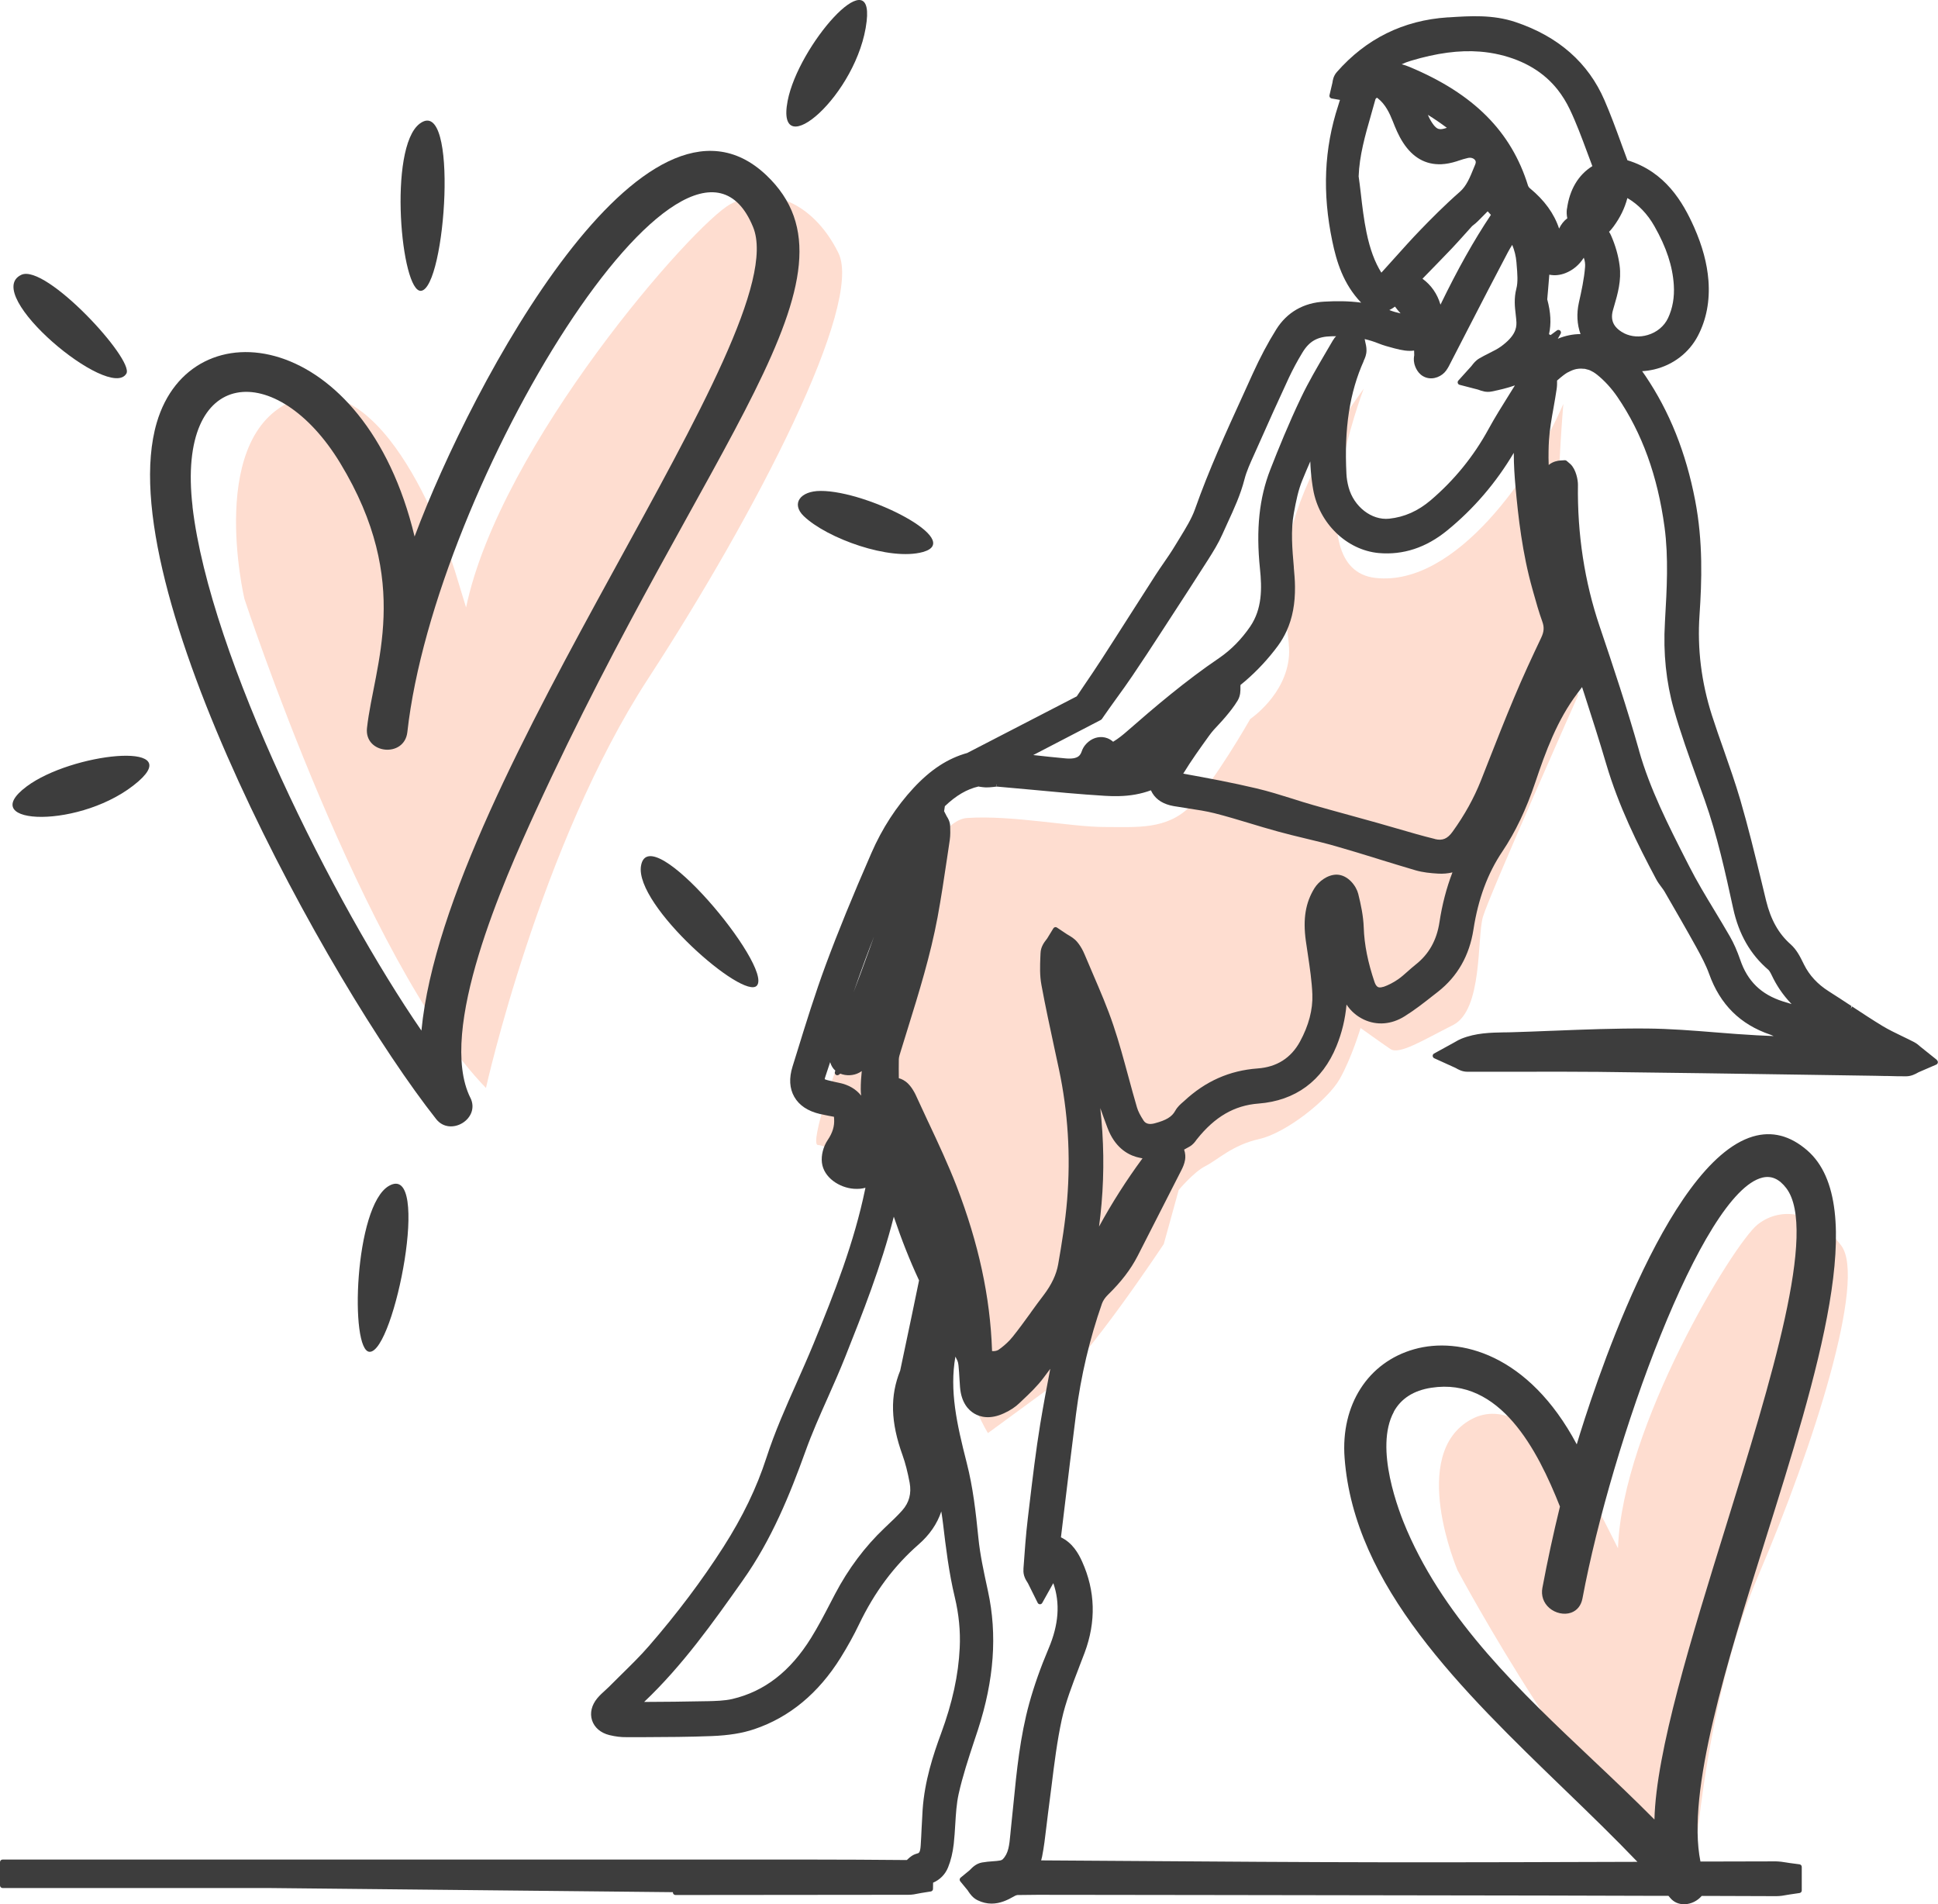
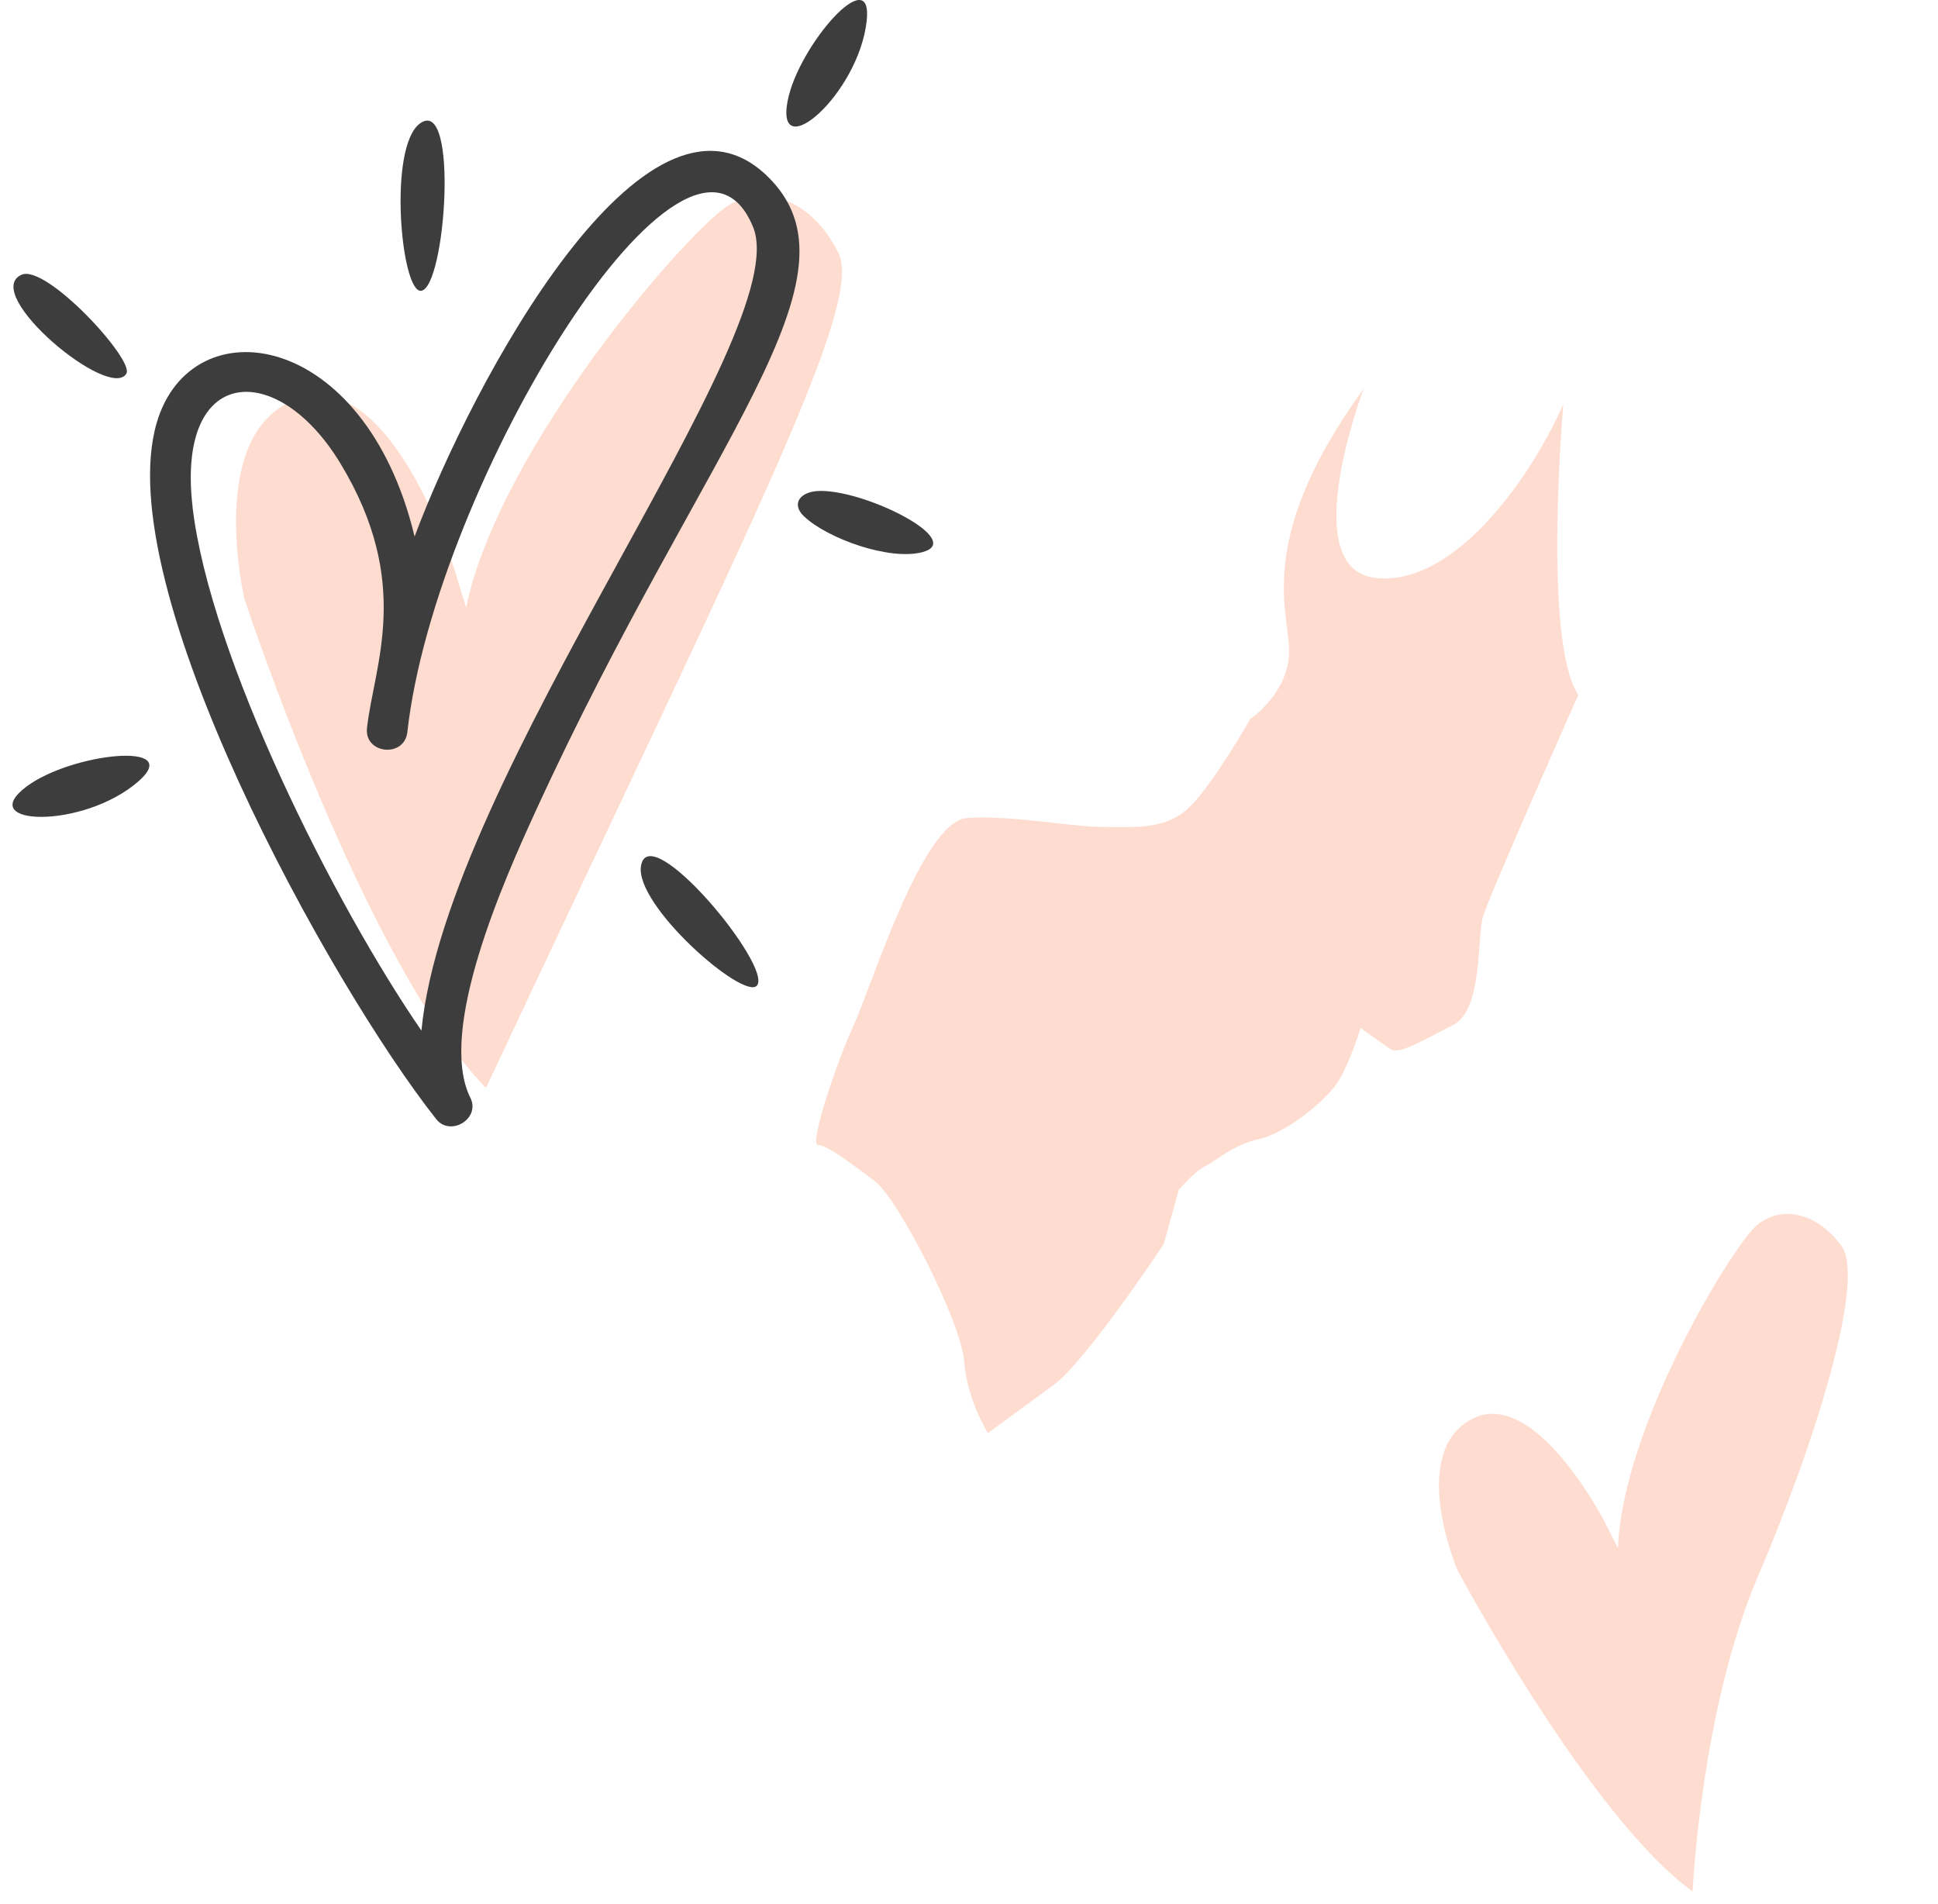
<svg xmlns="http://www.w3.org/2000/svg" fill="none" viewBox="0 0 57 56" height="56" width="57">
  <g clip-path="url(#clip0_6771_137)">
-     <path fill="#FEDDD0" d="M13.374 16.772C13.374 16.772 11.535 10.799 8.777 11.725C6.018 12.65 7.189 17.613 7.189 17.613C7.189 17.613 10.699 28.295 14.293 31.997C14.293 31.997 15.881 24.847 19.057 19.968C22.233 15.09 25.409 8.948 24.657 7.435C23.906 5.922 22.568 5.416 21.481 6.005C20.394 6.594 14.711 13.07 13.708 17.866L13.374 16.772Z" />
+     <path fill="#FEDDD0" d="M13.374 16.772C13.374 16.772 11.535 10.799 8.777 11.725C6.018 12.65 7.189 17.613 7.189 17.613C7.189 17.613 10.699 28.295 14.293 31.997C22.233 15.09 25.409 8.948 24.657 7.435C23.906 5.922 22.568 5.416 21.481 6.005C20.394 6.594 14.711 13.07 13.708 17.866L13.374 16.772Z" />
    <path fill="#FEDDD0" d="M47.212 44.79C47.212 44.79 45.141 40.727 43.272 41.743C41.404 42.759 42.868 46.181 42.868 46.181C42.868 46.181 46.733 53.422 49.782 55.628C49.782 55.628 50.028 50.282 51.702 46.368C53.376 42.454 54.89 37.633 54.159 36.64C53.428 35.647 52.403 35.452 51.694 36.014C50.986 36.576 47.709 41.958 47.588 45.535L47.211 44.79H47.212Z" />
    <path fill="#FEDDD0" d="M40.107 11.438C40.107 11.438 38.09 16.732 40.457 16.997C42.825 17.262 45.104 13.909 45.981 11.879C45.981 11.879 45.367 18.851 46.42 20.439C46.42 20.439 43.789 26.352 43.614 26.97C43.439 27.588 43.614 29.705 42.736 30.147C41.859 30.588 41.158 31.03 40.894 30.852C40.631 30.674 40.017 30.234 40.017 30.234C40.017 30.234 39.753 31.117 39.403 31.734C39.053 32.35 37.825 33.322 37.035 33.499C36.246 33.675 35.807 34.117 35.457 34.293C35.107 34.469 34.668 34.998 34.668 34.998L34.229 36.587C34.229 36.587 31.95 40.029 30.986 40.734C30.021 41.44 29.057 42.147 29.057 42.147C29.057 42.147 28.443 41.176 28.356 40.029C28.269 38.882 26.427 35.264 25.725 34.734C25.023 34.206 24.322 33.675 24.058 33.675C23.795 33.675 24.584 31.292 25.111 30.145C25.638 28.998 27.128 24.144 28.443 24.057C29.758 23.968 31.511 24.322 32.476 24.322C33.44 24.322 34.318 24.411 35.018 23.704C35.719 22.999 36.772 21.145 36.772 21.145C36.772 21.145 37.825 20.439 37.911 19.291C37.998 18.143 36.772 16.027 40.104 11.438H40.107Z" />
-     <path fill="#3D3D3D" d="M56.971 31.175L56.524 30.817C56.516 30.811 56.507 30.804 56.489 30.789C56.443 30.748 56.38 30.692 56.295 30.647C56.185 30.59 56.073 30.536 55.959 30.481L55.946 30.475C55.753 30.382 55.552 30.285 55.372 30.177C55.071 29.994 54.767 29.794 54.474 29.601L54.433 29.665L54.456 29.589C54.234 29.443 54.013 29.298 53.788 29.155C53.459 28.947 53.22 28.689 53.06 28.37L53.032 28.313C52.943 28.133 52.843 27.93 52.663 27.77C52.311 27.458 52.082 27.05 51.944 26.488L51.81 25.933C51.617 25.14 51.417 24.32 51.184 23.52C51.038 23.024 50.866 22.533 50.699 22.056C50.58 21.722 50.459 21.375 50.348 21.03C50.04 20.064 49.917 19.074 49.986 18.087C50.053 17.101 50.092 15.932 49.857 14.714C49.586 13.309 49.108 12.113 48.395 11.055C48.364 11.008 48.331 10.963 48.298 10.916C48.416 10.91 48.536 10.892 48.653 10.865C49.21 10.733 49.677 10.375 49.936 9.881C50.19 9.397 50.294 8.847 50.248 8.247C50.209 7.745 50.07 7.233 49.826 6.681C49.496 5.941 48.977 5.05 47.865 4.713C47.862 4.704 47.859 4.696 47.856 4.687C47.803 4.542 47.75 4.398 47.696 4.254L47.681 4.212C47.53 3.798 47.373 3.368 47.191 2.949C46.715 1.845 45.833 1.07 44.571 0.648C43.903 0.425 43.241 0.469 42.602 0.511H42.576C41.275 0.597 40.179 1.138 39.318 2.12C39.213 2.239 39.197 2.375 39.189 2.432L39.102 2.803C39.098 2.823 39.102 2.845 39.113 2.862C39.125 2.878 39.143 2.89 39.162 2.895L39.411 2.939C39.394 2.994 39.376 3.052 39.358 3.108C38.945 4.37 38.888 5.676 39.186 7.097C39.307 7.68 39.504 8.351 40.034 8.901C39.643 8.847 39.273 8.854 38.954 8.871C38.341 8.902 37.85 9.186 37.536 9.689C37.289 10.084 37.063 10.511 36.842 10.997C36.75 11.202 36.655 11.407 36.562 11.614C36.067 12.697 35.555 13.819 35.147 14.975C35.048 15.255 34.873 15.537 34.706 15.811C34.656 15.891 34.607 15.972 34.557 16.054C34.457 16.221 34.339 16.393 34.232 16.548C34.147 16.67 34.063 16.794 33.982 16.919C33.735 17.303 33.488 17.689 33.242 18.075C32.962 18.513 32.684 18.95 32.401 19.387C32.226 19.659 32.038 19.934 31.871 20.18L31.669 20.48L28.471 22.133L28.452 22.144C27.874 22.305 27.372 22.634 26.869 23.175C26.362 23.722 25.945 24.364 25.631 25.084C25.072 26.364 24.647 27.405 24.292 28.362C23.973 29.223 23.699 30.108 23.436 30.962L23.31 31.367C23.203 31.71 23.22 32.01 23.361 32.257C23.503 32.508 23.759 32.679 24.118 32.763C24.199 32.781 24.28 32.798 24.36 32.813L24.478 32.835C24.502 32.84 24.529 32.846 24.526 32.84C24.53 32.849 24.532 32.888 24.533 32.906C24.547 33.122 24.488 33.315 24.343 33.53C24.214 33.723 24.148 33.978 24.174 34.193C24.226 34.635 24.692 34.932 25.113 34.962C25.238 34.971 25.352 34.962 25.454 34.932C25.451 34.944 25.45 34.956 25.447 34.967C25.122 36.543 24.542 38.023 23.925 39.526C23.771 39.901 23.6 40.285 23.436 40.656C23.118 41.369 22.79 42.106 22.541 42.874C22.256 43.756 21.841 44.614 21.276 45.498C20.649 46.479 19.912 47.458 19.088 48.407C18.834 48.701 18.543 48.984 18.263 49.26C18.142 49.379 18.021 49.498 17.901 49.619C17.868 49.652 17.834 49.682 17.796 49.717C17.724 49.782 17.643 49.855 17.567 49.946C17.401 50.146 17.344 50.381 17.413 50.594C17.482 50.806 17.666 50.965 17.919 51.028C18.096 51.072 18.268 51.093 18.428 51.09H18.937C19.59 51.087 20.265 51.085 20.933 51.058C21.435 51.038 21.833 50.974 22.185 50.855C23.217 50.508 24.072 49.801 24.725 48.752C24.93 48.422 25.113 48.092 25.265 47.774C25.722 46.823 26.294 46.054 27.017 45.423C27.34 45.141 27.564 44.816 27.685 44.452C27.706 44.579 27.723 44.697 27.736 44.809C27.82 45.515 27.907 46.243 28.082 46.974C28.202 47.474 28.251 47.974 28.227 48.463C28.19 49.261 28.01 50.083 27.681 50.975C27.444 51.616 27.194 52.383 27.136 53.224C27.124 53.403 27.115 53.584 27.106 53.772C27.098 53.941 27.091 54.11 27.079 54.277C27.064 54.491 27.028 54.5 26.967 54.515C26.836 54.55 26.755 54.627 26.703 54.675C26.695 54.683 26.687 54.692 26.675 54.701L26.67 54.704C25.644 54.695 24.779 54.69 23.904 54.69H18.127C11.739 54.69 9.534 54.69 0.341 54.69H0.075C0.033 54.69 0 54.723 0 54.766V55.451C0 55.471 0.007 55.49 0.022 55.504C0.037 55.518 0.055 55.527 0.075 55.527H7.901L19.791 55.649V55.656C19.791 55.698 19.824 55.732 19.866 55.732H20.402C22.507 55.732 24.614 55.73 26.721 55.726C26.833 55.726 26.934 55.705 27.015 55.688C27.041 55.682 27.07 55.677 27.095 55.673L27.378 55.628C27.414 55.622 27.441 55.591 27.441 55.554L27.444 55.37C27.648 55.282 27.802 55.124 27.884 54.921C27.967 54.717 28.022 54.485 28.051 54.232C28.072 54.041 28.084 53.854 28.096 53.653C28.114 53.353 28.133 53.041 28.195 52.763C28.31 52.244 28.483 51.72 28.651 51.21L28.762 50.876C29.238 49.411 29.336 48.078 29.059 46.8L29.036 46.693C28.933 46.216 28.825 45.72 28.777 45.239C28.698 44.454 28.618 43.745 28.433 43.022C28.138 41.868 27.924 40.898 28.1 39.898C28.12 39.937 28.139 39.978 28.159 40.017C28.169 40.038 28.183 40.082 28.192 40.168C28.205 40.293 28.212 40.418 28.22 40.555C28.224 40.635 28.23 40.715 28.236 40.794C28.272 41.254 28.485 41.473 28.657 41.574C28.828 41.675 29.12 41.755 29.532 41.563C29.715 41.479 29.867 41.378 29.985 41.263L30.072 41.18C30.285 40.98 30.504 40.772 30.691 40.523C30.758 40.436 30.824 40.345 30.89 40.257C30.793 40.76 30.689 41.316 30.596 41.875C30.466 42.669 30.37 43.479 30.276 44.268L30.23 44.654C30.171 45.146 30.137 45.641 30.102 46.127V46.155C30.087 46.336 30.174 46.47 30.221 46.543C30.221 46.543 30.233 46.561 30.233 46.562L30.52 47.139C30.532 47.165 30.558 47.18 30.586 47.182C30.611 47.182 30.64 47.168 30.653 47.144L30.969 46.579C30.969 46.579 30.975 46.568 30.98 46.562C31.185 47.15 31.14 47.78 30.842 48.481C30.605 49.04 30.414 49.581 30.273 50.092C30.002 51.076 29.902 52.086 29.806 53.062C29.782 53.304 29.758 53.543 29.732 53.784C29.728 53.831 29.723 53.878 29.717 53.938C29.686 54.273 29.662 54.514 29.487 54.686C29.481 54.692 29.449 54.711 29.416 54.717C29.354 54.729 29.282 54.735 29.193 54.741C29.099 54.747 28.993 54.757 28.882 54.776C28.71 54.808 28.602 54.918 28.533 54.989C28.527 54.995 28.523 54.999 28.518 55.004L28.253 55.222C28.238 55.234 28.227 55.254 28.226 55.273C28.224 55.293 28.23 55.313 28.242 55.329L28.46 55.594C28.46 55.594 28.47 55.609 28.482 55.628C28.53 55.698 28.609 55.818 28.756 55.888C28.888 55.952 29.024 55.985 29.165 55.985C29.418 55.985 29.635 55.881 29.831 55.768C29.875 55.742 29.914 55.733 29.926 55.733C30.293 55.726 30.656 55.726 31.059 55.727L35.664 55.733C38.924 55.738 42.184 55.742 45.444 55.748C46.545 55.75 47.645 55.753 48.747 55.757H49.072L49.128 55.822C49.228 55.941 49.37 56.004 49.531 56.004C49.537 56.004 49.544 56.004 49.55 56.004C49.739 55.998 49.926 55.905 50.049 55.76H50.459C51.053 55.763 51.65 55.765 52.245 55.766C52.361 55.766 52.469 55.747 52.563 55.729C52.587 55.724 52.611 55.719 52.636 55.717L52.928 55.674C52.966 55.668 52.993 55.637 52.993 55.599V54.906C52.993 54.868 52.966 54.836 52.928 54.83L52.633 54.791C52.602 54.787 52.572 54.782 52.532 54.775C52.445 54.76 52.344 54.746 52.236 54.743C51.666 54.743 51.095 54.746 50.523 54.747H50.013C49.599 52.693 50.784 48.918 51.929 45.266C53.445 40.437 55.011 35.443 53.153 33.832C52.65 33.396 52.114 33.259 51.555 33.425C48.987 34.189 46.804 41.054 46.375 42.478C44.96 39.821 42.927 39.304 41.594 39.681C40.234 40.064 39.43 41.319 39.547 42.877C39.828 46.651 42.982 49.699 46.034 52.648C46.786 53.374 47.498 54.065 48.16 54.757H48.126C45.845 54.764 43.261 54.773 40.737 54.77C38.256 54.767 35.769 54.749 33.364 54.732L30.622 54.714C30.632 54.677 30.643 54.639 30.65 54.603C30.706 54.319 30.739 54.035 30.772 53.757C30.788 53.614 30.805 53.472 30.824 53.331C30.861 53.061 30.895 52.791 30.929 52.515C31.008 51.872 31.091 51.206 31.228 50.574C31.339 50.066 31.538 49.551 31.73 49.053L31.739 49.028C31.793 48.888 31.847 48.748 31.901 48.606C32.242 47.691 32.217 46.79 31.827 45.926C31.724 45.696 31.547 45.375 31.204 45.213C31.204 45.207 31.204 45.203 31.206 45.197L31.297 44.442C31.41 43.506 31.526 42.537 31.649 41.577C31.791 40.465 32.049 39.373 32.411 38.338C32.441 38.254 32.504 38.16 32.581 38.085C32.976 37.7 33.255 37.336 33.46 36.938C33.889 36.101 34.316 35.262 34.743 34.422C34.786 34.337 34.834 34.236 34.855 34.111C34.869 34.034 34.866 33.922 34.827 33.81C34.882 33.78 34.933 33.752 34.981 33.725C35.092 33.663 35.153 33.575 35.189 33.523L35.2 33.509C35.728 32.844 36.305 32.51 37.013 32.456C38.1 32.373 38.894 31.788 39.309 30.765C39.468 30.374 39.565 29.973 39.604 29.544C39.734 29.74 39.902 29.884 40.11 29.984C40.496 30.165 40.923 30.132 41.311 29.89C41.61 29.704 41.885 29.488 42.15 29.279L42.295 29.166C42.868 28.716 43.219 28.102 43.337 27.336C43.476 26.436 43.755 25.684 44.188 25.041C44.571 24.469 44.888 23.806 45.155 23.011C45.456 22.114 45.8 21.173 46.395 20.39C46.441 20.329 46.486 20.268 46.531 20.207L46.602 20.424C46.819 21.096 47.043 21.793 47.245 22.48C47.608 23.708 48.16 24.825 48.706 25.848C48.756 25.945 48.816 26.023 48.869 26.094C48.902 26.138 48.933 26.18 48.956 26.219L48.987 26.273C49.27 26.763 49.592 27.318 49.892 27.86C50.038 28.126 50.176 28.385 50.269 28.644C50.592 29.544 51.181 30.127 52.066 30.429C52.096 30.439 52.126 30.453 52.166 30.471C52 30.465 51.832 30.457 51.667 30.448C51.272 30.427 50.863 30.395 50.455 30.362C49.797 30.309 49.117 30.255 48.437 30.249C47.52 30.242 46.59 30.278 45.691 30.314L45.601 30.317C45.213 30.332 44.824 30.349 44.436 30.359C44.384 30.361 44.333 30.362 44.28 30.362H44.227C43.843 30.37 43.409 30.377 42.984 30.548C42.916 30.575 42.859 30.608 42.813 30.635C42.801 30.643 42.787 30.65 42.776 30.656L42.176 30.986C42.151 31 42.136 31.027 42.138 31.055C42.139 31.084 42.156 31.11 42.181 31.122L42.802 31.404C42.802 31.404 42.811 31.408 42.825 31.416C42.888 31.452 43.003 31.52 43.156 31.52C43.656 31.521 44.156 31.52 44.656 31.52H44.815C45.495 31.518 46.266 31.517 47.012 31.524C49.063 31.547 51.223 31.58 52.958 31.606L55.157 31.639C55.248 31.639 55.338 31.642 55.429 31.645H55.514C55.7 31.651 55.883 31.655 56.064 31.654C56.214 31.652 56.328 31.591 56.41 31.545C56.416 31.542 56.42 31.539 56.426 31.536L56.951 31.309C56.974 31.298 56.991 31.276 56.995 31.25C57 31.224 56.988 31.197 56.967 31.181L56.971 31.175ZM47.774 9.804C47.746 9.79 47.717 9.774 47.69 9.757C47.596 9.697 47.524 9.629 47.477 9.552C47.406 9.433 47.392 9.29 47.439 9.125L47.474 9.003C47.578 8.649 47.693 8.248 47.636 7.811C47.599 7.52 47.512 7.216 47.385 6.928C47.368 6.89 47.349 6.853 47.325 6.817C47.388 6.755 47.433 6.694 47.46 6.658C47.653 6.396 47.786 6.122 47.864 5.825C48.186 6.012 48.454 6.291 48.659 6.652C49.013 7.276 49.195 7.828 49.23 8.387C49.252 8.741 49.195 9.067 49.06 9.355C48.948 9.593 48.729 9.775 48.46 9.853C48.225 9.923 47.981 9.905 47.774 9.805V9.804ZM48.21 22.081C47.856 20.828 47.442 19.586 47.048 18.421C46.603 17.106 46.389 15.703 46.41 14.25C46.411 14.129 46.359 13.81 46.19 13.65L46.077 13.553C46.062 13.541 46.043 13.534 46.025 13.535L45.883 13.544C45.826 13.549 45.676 13.568 45.55 13.675C45.544 13.531 45.543 13.394 45.546 13.259C45.547 13.155 45.552 13.052 45.558 12.949C45.577 12.636 45.636 12.307 45.693 11.988C45.725 11.805 45.757 11.623 45.784 11.44C45.797 11.353 45.797 11.27 45.796 11.192C45.85 11.145 45.908 11.095 45.97 11.047C46.013 11.012 46.061 10.981 46.095 10.96C46.109 10.954 46.124 10.946 46.136 10.94C46.215 10.898 46.29 10.869 46.353 10.856L46.38 10.851C46.422 10.844 46.458 10.841 46.503 10.841L46.591 10.847C46.591 10.847 46.603 10.847 46.611 10.847C46.633 10.851 46.655 10.857 46.679 10.865L46.694 10.869C46.709 10.874 46.723 10.878 46.735 10.88C46.763 10.89 46.795 10.905 46.834 10.928C46.844 10.934 46.855 10.938 46.858 10.94C46.897 10.963 46.935 10.99 46.973 11.02C47.193 11.196 47.398 11.422 47.569 11.671C48.298 12.739 48.752 13.993 48.957 15.502C49.078 16.4 49.024 17.332 48.972 18.233L48.968 18.316C48.915 19.207 49.005 20.063 49.231 20.861C49.43 21.565 49.682 22.26 49.923 22.931C49.993 23.127 50.064 23.323 50.134 23.518C50.508 24.573 50.746 25.665 50.977 26.723C51.143 27.481 51.482 28.07 52.01 28.522C52.028 28.537 52.061 28.579 52.114 28.691C52.181 28.834 52.261 28.973 52.347 29.102C52.451 29.255 52.565 29.396 52.693 29.529C52.609 29.505 52.524 29.479 52.44 29.452C51.798 29.247 51.398 28.858 51.184 28.23C51.095 27.972 50.994 27.74 50.878 27.539C50.73 27.282 50.574 27.023 50.422 26.771C50.167 26.35 49.905 25.916 49.682 25.476L49.592 25.3C49.068 24.269 48.526 23.203 48.207 22.076L48.21 22.081ZM40.687 29.021C40.649 29.035 40.579 29.053 40.529 29.029C40.489 29.009 40.454 28.959 40.429 28.887C40.231 28.303 40.126 27.777 40.11 27.28C40.098 26.934 40.025 26.599 39.948 26.288C39.893 26.066 39.655 25.731 39.316 25.723C39.038 25.723 38.783 25.928 38.663 26.118C38.397 26.546 38.318 27.026 38.407 27.671C38.425 27.802 38.445 27.933 38.466 28.07C38.524 28.459 38.584 28.861 38.599 29.248C38.615 29.695 38.491 30.162 38.234 30.635C37.97 31.117 37.551 31.383 36.989 31.423C36.163 31.484 35.456 31.796 34.827 32.382C34.818 32.391 34.807 32.4 34.789 32.415C34.724 32.472 34.632 32.549 34.565 32.67C34.467 32.846 34.303 32.946 33.961 33.037C33.809 33.078 33.699 33.053 33.636 32.958C33.538 32.808 33.473 32.682 33.44 32.569C33.352 32.269 33.268 31.961 33.187 31.661C33.052 31.166 32.915 30.653 32.745 30.151C32.572 29.637 32.356 29.136 32.148 28.652C32.067 28.465 31.986 28.276 31.908 28.088C31.893 28.05 31.877 28.016 31.86 27.981C31.806 27.871 31.748 27.781 31.681 27.701C31.597 27.601 31.495 27.544 31.422 27.5C31.408 27.493 31.393 27.484 31.38 27.475L31.086 27.279C31.07 27.268 31.049 27.264 31.029 27.268C31.01 27.273 30.992 27.285 30.981 27.303L30.797 27.604C30.793 27.612 30.787 27.619 30.77 27.639C30.71 27.717 30.61 27.848 30.604 28.034L30.599 28.141C30.589 28.409 30.577 28.685 30.631 28.971C30.746 29.594 30.881 30.218 31.011 30.822C31.056 31.031 31.101 31.239 31.146 31.449C31.411 32.697 31.492 33.985 31.387 35.28C31.333 35.94 31.224 36.605 31.124 37.177C31.071 37.483 30.929 37.783 30.692 38.094C30.565 38.26 30.442 38.428 30.319 38.599L30.308 38.617C30.14 38.847 29.968 39.086 29.789 39.309C29.759 39.346 29.726 39.384 29.694 39.419C29.593 39.524 29.481 39.62 29.366 39.699L29.346 39.709C29.321 39.724 29.253 39.743 29.178 39.736C29.178 39.729 29.177 39.718 29.177 39.706C29.123 38.142 28.782 36.566 28.135 34.885C27.887 34.246 27.594 33.619 27.309 33.013L27.291 32.976C27.17 32.718 27.05 32.46 26.932 32.201C26.916 32.165 26.896 32.13 26.878 32.099C26.844 32.04 26.79 31.952 26.713 31.875C26.616 31.777 26.516 31.731 26.436 31.71C26.433 31.527 26.433 31.337 26.436 31.152C26.436 31.093 26.466 31.001 26.492 30.918C26.559 30.698 26.627 30.478 26.697 30.255C27.026 29.196 27.366 28.1 27.576 26.974C27.681 26.406 27.768 25.823 27.852 25.259C27.878 25.077 27.905 24.896 27.933 24.714C27.956 24.56 27.95 24.414 27.946 24.296C27.94 24.154 27.874 24.052 27.846 24.01L27.768 23.858L27.79 23.71C28.12 23.396 28.434 23.211 28.779 23.131C28.786 23.131 28.794 23.134 28.802 23.136L28.819 23.139C28.868 23.146 28.925 23.155 28.978 23.157C29.053 23.161 29.119 23.154 29.184 23.148L29.231 23.143C29.256 23.142 29.283 23.137 29.313 23.133C29.638 23.16 29.963 23.19 30.291 23.221C31.01 23.289 31.754 23.36 32.495 23.405C32.647 23.414 32.778 23.418 32.9 23.414C33.248 23.407 33.56 23.35 33.85 23.243C33.864 23.273 33.879 23.3 33.895 23.328C34.018 23.529 34.228 23.656 34.518 23.707C34.656 23.731 34.794 23.752 34.933 23.773L34.95 23.776C35.209 23.815 35.475 23.855 35.724 23.918C36.068 24.005 36.422 24.112 36.765 24.215C37 24.286 37.292 24.375 37.584 24.454C37.852 24.528 38.126 24.595 38.391 24.658C38.692 24.73 39.003 24.805 39.301 24.891C39.706 25.006 40.116 25.133 40.525 25.259L40.568 25.273C40.922 25.381 41.275 25.491 41.628 25.594C41.85 25.659 42.078 25.68 42.292 25.693C42.441 25.702 42.584 25.69 42.719 25.657C42.542 26.117 42.415 26.608 42.337 27.123C42.256 27.654 42.027 28.062 41.634 28.371C41.552 28.436 41.474 28.506 41.396 28.575C41.302 28.659 41.212 28.738 41.121 28.801C40.983 28.897 40.833 28.974 40.69 29.024L40.687 29.021ZM32.361 32.588C32.431 32.79 32.504 32.985 32.573 33.17C32.787 33.74 33.156 33.951 33.428 34.028C33.487 34.044 33.545 34.056 33.603 34.067C33.13 34.71 32.7 35.384 32.325 36.073C32.356 35.833 32.382 35.61 32.399 35.395C32.479 34.465 32.465 33.526 32.361 32.588ZM26.48 40.299C26.173 41.054 26.194 41.825 26.546 42.8C26.628 43.028 26.695 43.292 26.754 43.605C26.812 43.923 26.741 44.192 26.534 44.424C26.396 44.579 26.233 44.733 26.077 44.88L26.013 44.941C25.439 45.486 24.951 46.137 24.562 46.877L24.427 47.136C24.247 47.483 24.06 47.842 23.856 48.17C23.244 49.157 22.486 49.744 21.541 49.967C21.309 50.021 21.038 50.027 20.776 50.033H20.736C20.134 50.047 19.523 50.051 18.945 50.054C20.072 48.987 20.968 47.723 21.833 46.499L21.853 46.47C22.697 45.277 23.233 43.95 23.686 42.694C23.877 42.16 24.115 41.623 24.348 41.102C24.521 40.712 24.701 40.306 24.863 39.898C25.36 38.648 25.918 37.241 26.288 35.783C26.517 36.463 26.76 37.075 27.025 37.643C27.026 37.648 27.029 37.652 27.031 37.657C26.889 38.355 26.741 39.051 26.594 39.749L26.478 40.299H26.48ZM40.105 10.617L40.116 10.596C40.144 10.535 40.192 10.432 40.191 10.3C40.191 10.203 40.17 10.122 40.156 10.061C40.153 10.046 40.15 10.033 40.147 10.019L40.138 9.972C40.281 10.006 40.414 10.048 40.546 10.101C40.691 10.159 40.832 10.197 40.969 10.233L41.008 10.244C41.233 10.303 41.414 10.336 41.591 10.31L41.595 10.447C41.587 10.494 41.572 10.584 41.597 10.69C41.619 10.786 41.699 11.017 41.932 11.1C42.167 11.184 42.416 11.061 42.531 10.901C42.593 10.816 42.635 10.73 42.669 10.661L43.178 9.673C43.557 8.937 43.95 8.176 44.342 7.433C44.384 7.352 44.432 7.273 44.477 7.201C44.545 7.367 44.586 7.534 44.601 7.709L44.608 7.798C44.629 8.043 44.65 8.297 44.599 8.488C44.525 8.776 44.553 9.027 44.58 9.252C44.59 9.338 44.598 9.412 44.601 9.484C44.605 9.665 44.556 9.891 44.147 10.19C44.048 10.262 43.93 10.321 43.792 10.39C43.698 10.437 43.604 10.485 43.514 10.538C43.403 10.601 43.336 10.69 43.286 10.755C43.282 10.761 43.277 10.767 43.271 10.773L42.892 11.193C42.874 11.213 42.868 11.24 42.876 11.266C42.883 11.291 42.903 11.311 42.928 11.317L43.475 11.459L43.502 11.469C43.575 11.496 43.711 11.547 43.873 11.514C44.095 11.469 44.327 11.415 44.556 11.335C44.498 11.43 44.438 11.525 44.378 11.621C44.176 11.944 43.966 12.278 43.777 12.625C43.342 13.421 42.771 14.123 42.081 14.711C41.706 15.03 41.305 15.208 40.856 15.255C40.342 15.308 39.819 14.902 39.665 14.332C39.629 14.198 39.607 14.066 39.601 13.939C39.533 12.598 39.695 11.541 40.11 10.616L40.105 10.617ZM41.995 3.376C42.188 3.496 42.383 3.63 42.555 3.759H42.549C42.549 3.759 42.548 3.762 42.546 3.762L42.531 3.766C42.456 3.792 42.392 3.802 42.353 3.799L42.326 3.793C42.326 3.793 42.304 3.789 42.302 3.789C42.296 3.787 42.29 3.783 42.278 3.777L42.265 3.771C42.256 3.765 42.248 3.759 42.239 3.751C42.233 3.747 42.226 3.741 42.226 3.741C42.212 3.728 42.199 3.715 42.179 3.692C42.163 3.673 42.147 3.65 42.13 3.626C42.073 3.542 42.028 3.457 41.995 3.371V3.376ZM43.851 6.318C43.344 7.077 42.873 7.918 42.367 8.96C42.274 8.643 42.096 8.387 41.838 8.197L41.904 8.129C42.172 7.855 42.438 7.581 42.704 7.303C42.822 7.178 42.937 7.05 43.056 6.918C43.135 6.829 43.214 6.74 43.295 6.652C43.304 6.643 43.313 6.636 43.325 6.627L43.339 6.616C43.382 6.583 43.428 6.545 43.473 6.499C43.512 6.458 43.553 6.417 43.598 6.373L43.611 6.36C43.657 6.313 43.707 6.266 43.755 6.215C43.771 6.233 43.788 6.25 43.803 6.268L43.849 6.318H43.851ZM41.029 9.017C41.082 9.091 41.139 9.156 41.194 9.217C41.08 9.192 40.969 9.162 40.872 9.122C40.869 9.122 40.866 9.119 40.863 9.118C40.919 9.092 40.974 9.059 41.029 9.017ZM45.507 8.803L45.534 8.492C45.546 8.354 45.558 8.217 45.568 8.078C45.718 8.11 45.878 8.095 46.04 8.033C46.263 7.945 46.446 7.793 46.582 7.579C46.614 7.667 46.627 7.758 46.62 7.85C46.593 8.2 46.512 8.571 46.438 8.898C46.366 9.223 46.383 9.541 46.486 9.825C46.259 9.826 46.034 9.873 45.818 9.962L45.901 9.816C45.919 9.784 45.911 9.746 45.886 9.722C45.872 9.71 45.854 9.703 45.836 9.703C45.821 9.703 45.805 9.707 45.791 9.718L45.606 9.855C45.591 9.846 45.576 9.837 45.559 9.829C45.628 9.523 45.612 9.189 45.507 8.804V8.803ZM46.086 6.137C46.073 6.232 46.077 6.327 46.097 6.42C45.998 6.494 45.916 6.596 45.856 6.723C45.709 6.28 45.426 5.89 44.995 5.535C44.971 5.516 44.948 5.478 44.944 5.466C44.451 3.867 43.343 2.756 41.456 1.968C41.381 1.936 41.305 1.911 41.226 1.89C41.314 1.849 41.404 1.814 41.497 1.787C42.26 1.558 42.925 1.471 43.524 1.518C43.72 1.533 43.916 1.563 44.107 1.608C44.834 1.78 45.41 2.126 45.815 2.64C45.95 2.812 46.07 3.005 46.17 3.215C46.362 3.617 46.524 4.054 46.681 4.477C46.732 4.615 46.781 4.75 46.834 4.886C46.422 5.142 46.164 5.575 46.088 6.141L46.086 6.137ZM39.209 10C39.134 10.129 39.059 10.257 38.979 10.393C38.737 10.807 38.485 11.237 38.271 11.684C37.906 12.446 37.594 13.217 37.364 13.805C37.036 14.642 36.938 15.57 37.058 16.729C37.118 17.303 37.124 17.906 36.771 18.426C36.514 18.801 36.208 19.113 35.857 19.353C34.878 20.017 33.975 20.783 33.145 21.509C33.033 21.607 32.898 21.719 32.739 21.815C32.688 21.77 32.63 21.734 32.567 21.71C32.383 21.642 32.176 21.681 32.015 21.814C31.95 21.867 31.865 21.957 31.82 22.085C31.779 22.198 31.73 22.338 31.345 22.305C31.014 22.275 30.679 22.239 30.39 22.206L32.38 21.172C32.39 21.166 32.399 21.158 32.407 21.148L32.455 21.078C32.573 20.907 32.694 20.739 32.816 20.569L32.852 20.519C33.001 20.313 33.156 20.099 33.302 19.882C33.59 19.458 33.876 19.02 34.153 18.593L34.396 18.219C34.749 17.677 35.149 17.063 35.526 16.47C35.683 16.223 35.835 15.978 35.953 15.712C36.002 15.601 36.053 15.492 36.104 15.379C36.291 14.973 36.485 14.556 36.604 14.09C36.663 13.861 36.772 13.621 36.877 13.389L36.956 13.213C37.311 12.412 37.612 11.745 37.907 11.112C38.02 10.871 38.153 10.622 38.303 10.375C38.508 10.034 38.747 9.899 39.157 9.89C39.204 9.89 39.249 9.887 39.297 9.888C39.265 9.918 39.235 9.956 39.212 10H39.209ZM42.202 24.674C41.835 24.585 41.467 24.477 41.11 24.373L41.092 24.368C40.898 24.311 40.703 24.254 40.507 24.2C40.266 24.132 40.023 24.066 39.781 23.999L39.662 23.966C39.313 23.87 38.964 23.775 38.617 23.675C38.416 23.618 38.216 23.555 38.006 23.488C37.665 23.381 37.31 23.27 36.949 23.185C36.242 23.018 35.529 22.884 34.801 22.753C35.032 22.373 35.298 22.004 35.556 21.645L35.576 21.618C35.651 21.514 35.746 21.41 35.841 21.311C35.913 21.234 35.983 21.157 36.05 21.077C36.17 20.935 36.294 20.78 36.401 20.604C36.489 20.457 36.485 20.304 36.483 20.204C36.483 20.197 36.483 20.189 36.483 20.183L36.486 20.144C36.532 20.106 36.576 20.072 36.618 20.035C36.977 19.727 37.302 19.377 37.584 18.996C37.684 18.86 37.769 18.714 37.84 18.56C38.014 18.179 38.094 17.751 38.088 17.252C38.088 17.155 38.082 17.056 38.075 16.955C38.069 16.87 38.061 16.785 38.054 16.7V16.682C38.008 16.152 37.96 15.603 38.054 15.092C38.12 14.73 38.186 14.408 38.303 14.125C38.374 13.95 38.452 13.767 38.538 13.57C38.545 13.77 38.56 13.963 38.586 14.156C38.596 14.238 38.609 14.319 38.623 14.399C38.798 15.392 39.608 16.177 40.549 16.265C41.266 16.329 41.944 16.108 42.564 15.601C43.342 14.967 44 14.2 44.523 13.318C44.523 13.691 44.548 14.028 44.572 14.296C44.653 15.207 44.776 16.278 45.07 17.32L45.101 17.431C45.179 17.71 45.26 17.999 45.363 18.284C45.422 18.447 45.413 18.58 45.329 18.756C45.065 19.312 44.785 19.912 44.531 20.522C44.265 21.154 44.011 21.8 43.765 22.426L43.556 22.958C43.35 23.475 43.079 23.966 42.724 24.459C42.572 24.671 42.425 24.732 42.2 24.676L42.202 24.674ZM40.321 3.391L40.327 3.37C40.37 3.218 40.414 3.064 40.456 2.912C40.46 2.907 40.465 2.903 40.471 2.897C40.481 2.886 40.49 2.878 40.496 2.872C40.504 2.877 40.514 2.884 40.528 2.895C40.745 3.064 40.871 3.329 40.965 3.567C41.038 3.754 41.131 3.986 41.269 4.197C41.555 4.637 41.932 4.848 42.392 4.83C42.534 4.824 42.687 4.794 42.847 4.743L42.897 4.726C42.991 4.695 43.09 4.663 43.178 4.645C43.259 4.628 43.336 4.651 43.379 4.702C43.4 4.728 43.419 4.764 43.391 4.832L43.344 4.946C43.235 5.214 43.133 5.469 42.94 5.638C42.488 6.034 42.076 6.452 41.768 6.771C41.513 7.035 41.269 7.308 41.031 7.573C40.916 7.701 40.8 7.831 40.685 7.957C40.666 7.979 40.648 7.998 40.628 8.019C40.433 7.707 40.294 7.329 40.192 6.839C40.114 6.464 40.066 6.063 40.022 5.673C40.002 5.502 39.981 5.332 39.96 5.187C39.981 4.58 40.153 3.976 40.321 3.392V3.391ZM29.313 23.095L29.31 23.128L29.3 23.059L29.313 23.095ZM25.325 32.219C25.179 32.034 24.966 31.907 24.696 31.85C24.581 31.826 24.464 31.8 24.351 31.771C24.322 31.764 24.286 31.753 24.256 31.74C24.259 31.72 24.265 31.692 24.279 31.652C24.325 31.514 24.37 31.375 24.416 31.238C24.446 31.339 24.497 31.425 24.569 31.488L24.557 31.521C24.545 31.553 24.557 31.589 24.583 31.609C24.61 31.628 24.647 31.628 24.674 31.607L24.714 31.576C24.888 31.646 25.102 31.637 25.265 31.55C25.294 31.535 25.321 31.518 25.346 31.5C25.328 31.669 25.315 31.853 25.316 32.038C25.316 32.1 25.321 32.16 25.327 32.219H25.325ZM25.093 29.214C25.21 28.878 25.328 28.545 25.451 28.213C25.532 27.996 25.616 27.774 25.707 27.546C25.65 27.699 25.595 27.853 25.54 28.007C25.396 28.404 25.249 28.81 25.093 29.212V29.214ZM40.993 41.52C41.206 41.132 41.576 40.894 42.097 40.814C44.123 40.501 45.225 42.65 45.881 44.308C45.687 45.102 45.513 45.905 45.365 46.696C45.321 46.925 45.396 47.142 45.57 47.292C45.748 47.445 46.004 47.501 46.208 47.429C46.386 47.366 46.504 47.218 46.543 47.011C47.398 42.436 50.056 35.06 51.837 34.633C52.102 34.57 52.331 34.673 52.538 34.944C53.466 36.168 52.088 40.609 50.757 44.904C49.749 48.155 48.707 51.515 48.66 53.512C48.066 52.912 47.439 52.318 46.829 51.742C44.722 49.751 42.543 47.693 41.38 45.005C41.142 44.457 40.414 42.588 40.996 41.521L40.993 41.52Z" />
    <path fill="#3D3D3D" d="M3.717 10.987C3.956 10.58 1.343 7.742 0.626 8.083C-0.565 8.644 3.232 11.812 3.717 10.987Z" />
    <path fill="#3D3D3D" d="M12.384 8.553C13.109 8.48 13.504 2.77 12.345 3.636C11.406 4.34 11.798 8.611 12.384 8.553Z" />
-     <path fill="#3D3D3D" d="M11.441 34.876C10.421 35.456 10.281 39.744 10.871 39.757C11.599 39.775 12.698 34.16 11.441 34.876Z" />
    <path fill="#3D3D3D" d="M18.853 25.465C18.66 26.628 21.883 29.437 22.263 28.985C22.736 28.427 19.091 24.032 18.853 25.465Z" />
    <path fill="#3D3D3D" d="M23.639 15.178C24.322 15.835 26.176 16.505 27.146 16.234C28.379 15.889 25.512 14.434 24.136 14.438C23.53 14.438 23.265 14.817 23.639 15.178Z" />
    <path fill="#3D3D3D" d="M25.49 0.623C25.695 -1.18 23.479 1.343 23.166 2.966C22.793 4.891 25.246 2.779 25.49 0.623Z" />
    <path fill="#3D3D3D" d="M4.073 22.978C5.433 21.788 2.107 22.143 0.786 23.128C-0.78 24.294 2.445 24.402 4.073 22.978Z" />
    <path fill="#3D3D3D" d="M13.834 32.286C12.851 30.307 14.827 25.878 15.751 23.863C20.748 12.959 25.659 8.101 22.533 5.147C18.966 1.779 13.888 11.245 12.194 15.779C10.726 9.672 5.628 8.972 4.611 12.428C3.199 17.222 9.705 28.958 12.829 32.913C13.245 33.441 14.141 32.901 13.834 32.283V32.286ZM5.664 14.903C5.177 10.73 8.155 10.567 10.006 13.619C12.149 17.149 10.999 19.56 10.794 21.409C10.709 22.178 11.896 22.298 11.981 21.53C12.789 14.247 20.25 2.044 22.149 6.676C23.425 9.788 13.121 22.76 12.395 30.31C9.839 26.597 6.179 19.329 5.662 14.903H5.664Z" />
  </g>
  <defs>
    <clipPath id="clip0_6771_137">
      <rect fill="white" height="56" width="57" />
    </clipPath>
  </defs>
</svg>